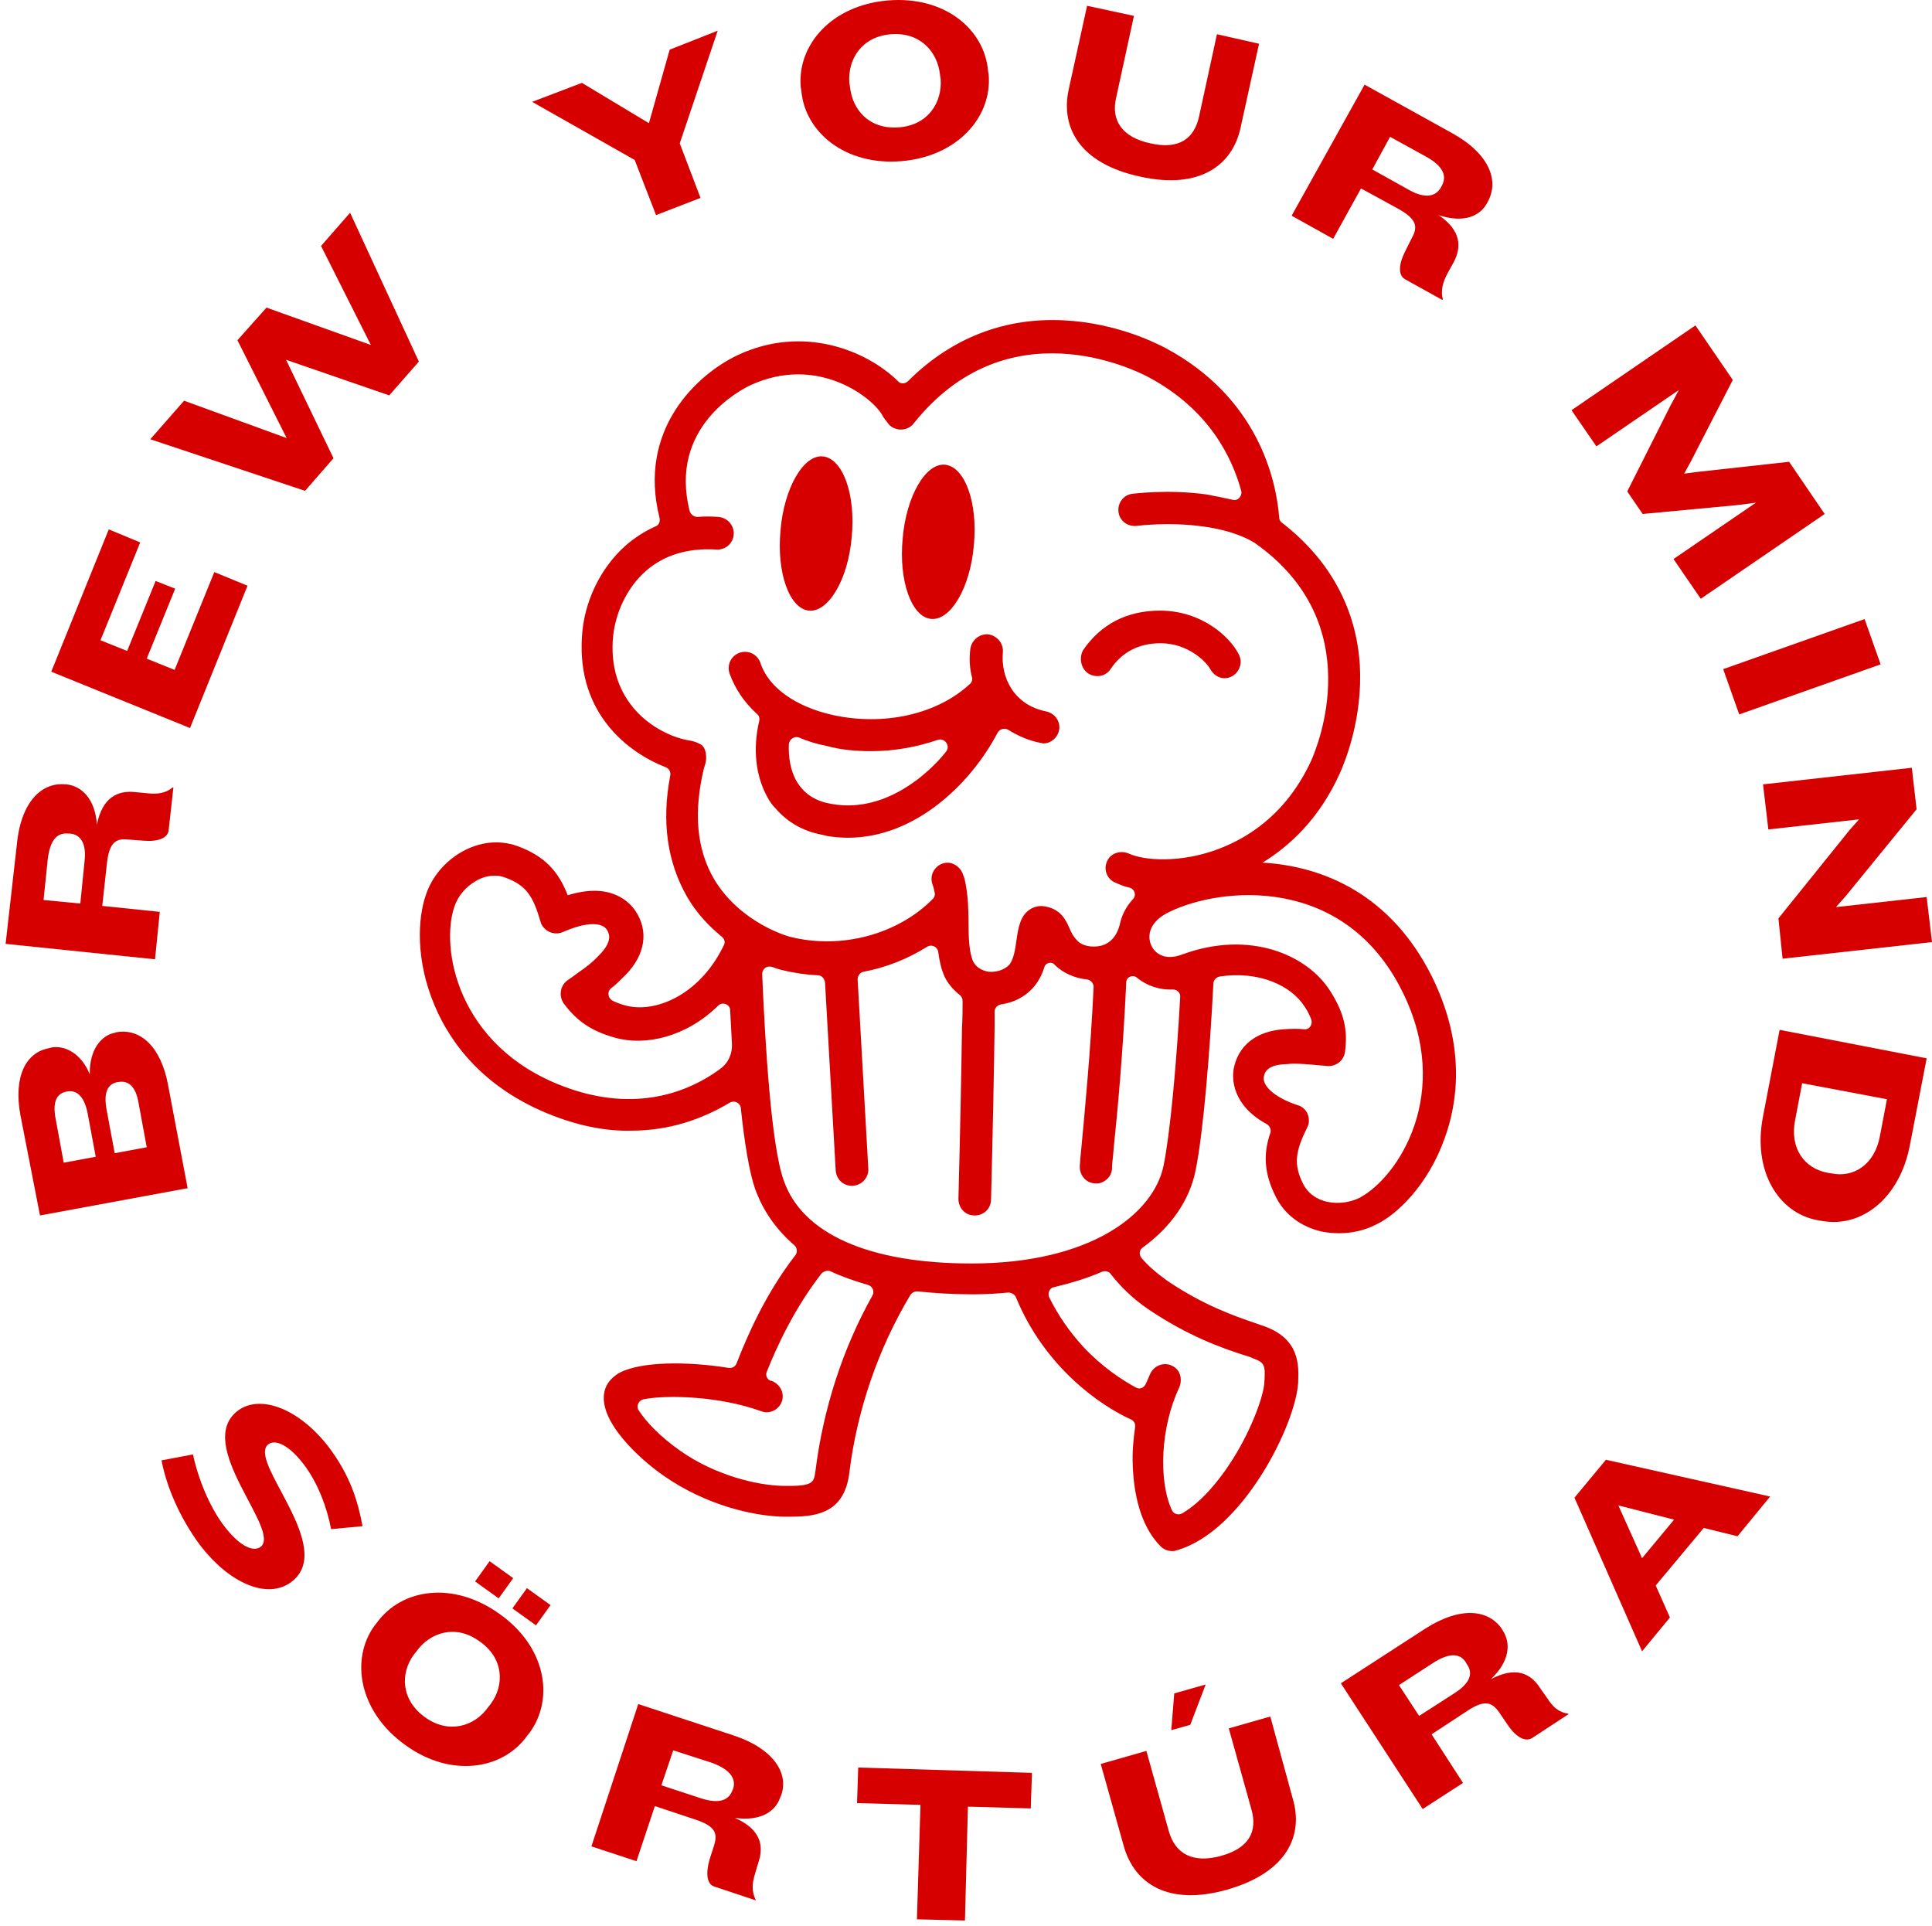
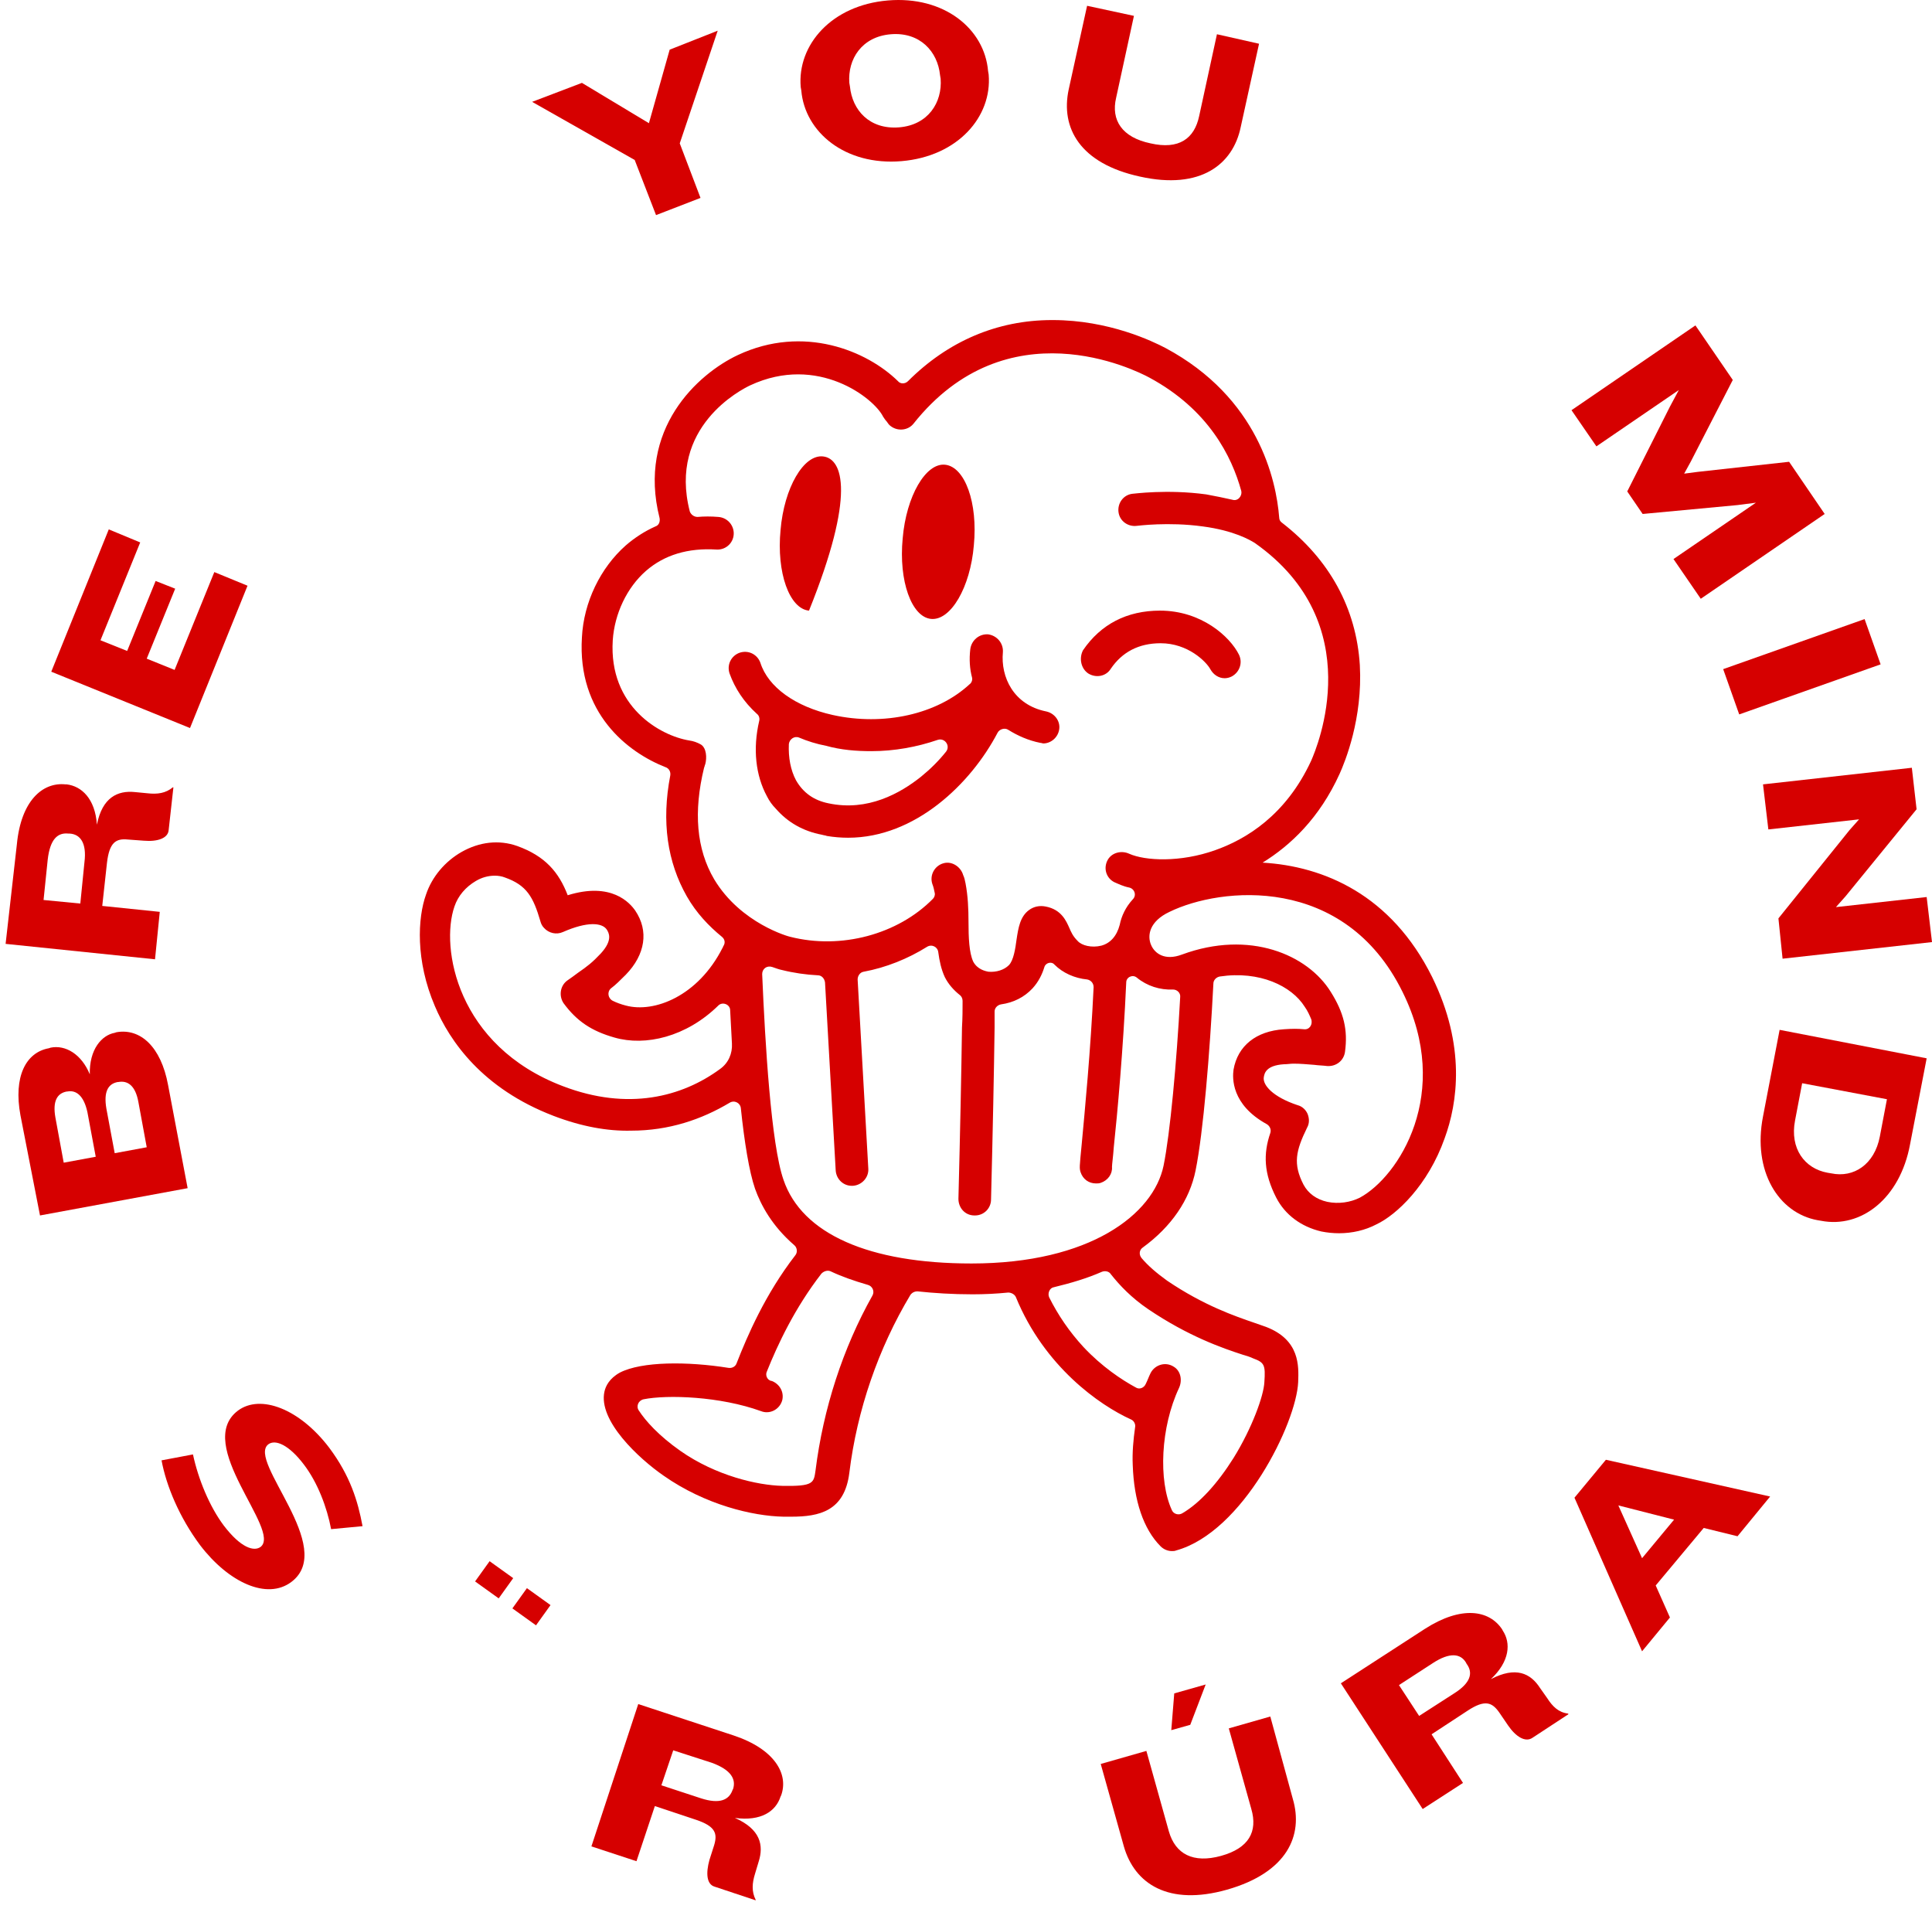
<svg xmlns="http://www.w3.org/2000/svg" width="310" height="309" viewBox="0 0 310 309" fill="none">
  <path d="M26.968 174.078C25.826 167.894 22.496 164.945 18.691 165.611L18.405 165.706C16.312 166.087 14.314 168.37 14.409 172.366C13.078 169.131 10.509 167.609 8.131 168.084L7.845 168.18C4.135 168.846 2.137 172.746 3.279 178.93L6.418 195.008L30.107 190.632L26.968 174.078ZM10.223 186.541L8.892 179.311C8.416 176.647 9.177 175.41 10.699 175.125H10.794C12.221 174.839 13.458 175.791 14.029 178.454L15.361 185.59L10.223 186.541ZM18.405 185.019L17.073 177.884C16.598 175.125 17.359 173.888 18.881 173.602H18.976C20.498 173.317 21.735 174.173 22.211 176.837L23.543 184.067L18.405 185.019Z" fill=" #D60000" />
  <path d="M25.636 146.298L16.407 145.347L17.168 138.402C17.549 135.167 18.595 134.501 20.498 134.691L23.067 134.882C25.255 135.072 26.967 134.501 27.063 133.169L27.824 126.319H27.729C26.587 127.271 25.255 127.461 23.638 127.271L21.64 127.08C18.881 126.795 16.407 127.937 15.551 132.313C15.266 128.127 13.077 126.129 10.699 125.844H10.509C6.798 125.463 3.373 128.507 2.708 135.452L0.9 151.435L24.874 153.909L25.636 146.298ZM13.553 138.307L12.887 144.966L6.989 144.395L7.655 137.926C8.035 134.596 9.272 133.55 10.984 133.74H11.175C12.887 133.835 13.934 135.262 13.553 138.307Z" fill=" #D60000" />
  <path d="M39.716 93.973L34.388 91.785L28.014 107.482L23.543 105.675L28.109 94.448L24.97 93.212L20.403 104.438L16.122 102.725L22.496 87.028L17.454 84.935L8.226 107.768L30.488 116.806L39.716 93.973Z" fill=" #D60000" />
-   <path d="M53.511 73.518L45.9 57.726L62.453 63.434L67.21 58.011L56.174 34.132L51.513 39.459L59.504 55.347L42.76 49.353L38.098 54.586L45.995 70.284L29.536 64.29L24.113 70.474L48.944 78.751L53.511 73.518Z" fill=" #D60000" />
  <path d="M105.265 34.512L112.4 31.753L109.07 23.001L115.159 4.925L107.453 7.969L104.123 19.766L93.373 13.297L85.381 16.341L101.84 25.664L105.265 34.512Z" fill=" #D60000" />
  <path d="M128.574 14.533C129.144 21.193 135.614 26.616 144.652 25.855C153.69 25.094 159.208 18.719 158.637 11.965L158.542 11.394C157.971 4.639 151.502 -0.689 142.464 0.073C133.426 0.834 127.908 7.208 128.478 13.963L128.574 14.533ZM142.939 5.495C147.601 5.115 150.455 8.254 150.836 12.06L150.931 12.631C151.216 16.436 148.933 20.051 144.271 20.432C139.514 20.812 136.755 17.673 136.375 13.867L136.28 13.297C135.994 9.491 138.277 5.876 142.939 5.495Z" fill=" #D60000" />
  <path d="M182.897 28.328C192.696 30.516 197.834 26.33 199.07 20.432L202.02 7.018L195.265 5.495L192.411 18.624C191.65 22.239 189.176 24.047 184.61 23.001C180.043 22.049 178.235 19.29 179.092 15.675L181.946 2.546L174.43 0.929L171.481 14.343C170.149 20.527 173.288 26.235 182.897 28.328Z" fill=" #D60000" />
-   <path d="M218.383 30.231L224.472 33.561C227.326 35.178 227.516 36.415 226.565 38.127L225.423 40.411C224.472 42.313 224.281 44.121 225.423 44.787L231.417 48.117L231.512 48.022C231.131 46.595 231.512 45.263 232.273 43.836L233.224 42.123C234.556 39.65 234.461 36.986 230.846 34.512C234.842 35.844 237.506 34.702 238.647 32.514L238.742 32.324C240.55 28.994 239.028 24.713 233.034 21.383L218.954 13.582L207.252 34.607L213.912 38.318L218.383 30.231ZM223.045 21.954L228.753 25.094C231.702 26.711 232.178 28.328 231.322 29.851L231.226 30.041C230.37 31.563 228.658 31.944 225.994 30.421L220.191 27.187L223.045 21.954Z" fill=" #D60000" />
  <path d="M269.377 62.578L267.949 65.241L261.1 78.846L263.573 82.461L278.795 81.034L281.744 80.653L268.52 89.692L272.897 96.066L292.78 82.461L287.072 74.089L272.421 75.706L270.233 75.992L271.279 74.089L278.034 60.96L272.04 52.208L252.157 65.812L256.152 71.615L269.377 62.578Z" fill=" #D60000" />
  <path d="M299.185 99.325L276.494 107.357L279.066 114.621L301.756 106.589L299.185 99.325Z" fill=" #D60000" />
  <path d="M283.742 133.074L298.298 131.457L296.776 133.169L285.359 147.345L286.025 153.814L310 151.15L309.144 143.92L294.588 145.537L296.11 143.825L307.526 129.839L306.765 123.18L282.886 125.844L283.742 133.074Z" fill=" #D60000" />
  <path d="M282.886 179.12C281.173 187.873 285.359 194.628 291.639 195.769L292.209 195.864C298.584 197.101 304.863 192.344 306.48 183.592L309.144 169.797L285.55 165.23L282.886 179.12ZM288.023 179.786L289.165 173.793L302.77 176.361L301.628 182.355C300.772 186.826 297.442 189.015 293.827 188.253L293.256 188.158C289.545 187.492 287.167 184.258 288.023 179.786Z" fill=" #D60000" />
  <path d="M43.046 231.731C44.187 230.875 46.375 231.826 48.754 234.966C50.942 237.82 52.464 241.816 53.13 245.336L58.172 244.86C57.411 240.769 56.175 236.773 52.845 232.302C48.088 226.023 41.809 223.644 38.194 226.308C30.963 231.731 45.234 245.526 41.809 248.19C40.762 248.951 38.669 248.38 35.91 244.765C33.627 241.72 31.819 237.344 30.963 233.348L25.921 234.3C26.682 238.391 28.775 243.433 32.105 247.904C36.671 253.898 42.855 256.752 46.756 253.803C54.081 248.285 39.621 234.395 43.046 231.731Z" fill=" #D60000" />
-   <path d="M80.149 258.94C72.728 253.613 64.451 254.849 60.456 260.367L60.075 260.843C56.175 266.266 57.602 274.638 65.022 279.966C72.348 285.293 80.72 283.961 84.62 278.443L85.001 277.968C88.997 272.45 87.57 264.173 80.149 258.94ZM78.722 273.401L78.341 273.877C76.153 277.016 71.967 278.253 68.162 275.494C64.356 272.735 64.166 268.454 66.449 265.41L66.83 264.934C69.018 261.89 73.109 260.558 76.914 263.317C80.815 265.98 81.005 270.357 78.722 273.401Z" fill=" #D60000" />
  <path d="M84.547 254.804L82.217 258.051L86.005 260.769L88.334 257.522L84.547 254.804Z" fill=" #D60000" />
  <path d="M78.559 250.48L76.23 253.726L80.018 256.444L82.347 253.197L78.559 250.48Z" fill=" #D60000" />
  <path d="M117.728 278.443L102.411 273.401L94.895 296.234L102.126 298.612L105.075 289.765L111.64 291.953C114.779 292.999 115.16 294.141 114.589 296.044L113.828 298.422C113.257 300.515 113.352 302.323 114.684 302.703L121.248 304.891V304.796C120.582 303.464 120.678 302.132 121.153 300.61L121.724 298.707C122.58 296.044 122.01 293.475 117.919 291.667C122.105 292.238 124.483 290.621 125.244 288.242L125.339 288.052C126.576 284.627 124.293 280.631 117.728 278.443ZM117.633 287.006L117.538 287.196C116.967 288.813 115.445 289.479 112.496 288.528L106.122 286.435L108.024 280.822L114.208 282.82C117.348 283.961 118.109 285.483 117.633 287.006Z" fill=" #D60000" />
-   <path d="M137.517 289.289L147.696 289.574L147.125 307.936L154.832 308.126L155.307 289.86L165.392 290.145L165.582 284.437L137.707 283.581L137.517 289.289Z" fill=" #D60000" />
  <path d="M203.827 275.399L197.167 277.302L200.782 290.24C201.829 293.856 200.402 296.519 195.93 297.756C191.459 298.993 188.605 297.471 187.558 293.855L183.943 280.917L176.618 283.01L180.328 296.234C182.04 302.228 187.463 305.843 196.882 303.179C206.586 300.42 209.155 294.426 207.442 288.623L203.827 275.399Z" fill=" #D60000" />
  <path d="M193.457 270.261L188.415 271.689L187.939 277.587L190.983 276.731L193.457 270.261Z" fill=" #D60000" />
  <path d="M248.256 272.45L247.114 270.832C245.592 268.454 243.214 267.312 239.218 269.405C242.262 266.551 242.453 263.602 241.121 261.604L241.026 261.414C238.933 258.274 234.461 257.608 228.658 261.319L215.148 270.071L228.277 290.24L234.747 286.054L229.704 278.253L235.508 274.448C238.267 272.64 239.408 273.116 240.55 274.733L241.977 276.826C243.214 278.634 244.736 279.585 245.878 278.824L251.681 275.018L251.586 274.923C250.064 274.733 249.112 273.782 248.256 272.45ZM233.32 271.689L227.707 275.304L224.472 270.357L229.895 266.837C232.654 265.029 234.366 265.314 235.222 266.741L235.317 266.932C236.459 268.454 235.888 270.071 233.32 271.689Z" fill=" #D60000" />
  <path d="M252.632 240.293L263.478 264.934L267.949 259.511L265.666 254.374L273.372 245.145L278.795 246.477L284.028 240.103L257.675 234.205L252.632 240.293ZM268.615 243.813L263.478 249.997L259.672 241.53L268.615 243.813Z" fill=" #D60000" />
  <path d="M174.62 108.053C175.857 108.814 177.474 108.529 178.235 107.292C180.043 104.628 182.707 103.201 186.227 103.201C190.603 103.201 193.552 106.15 194.218 107.387C194.694 108.243 195.55 108.814 196.501 108.814C196.882 108.814 197.263 108.719 197.643 108.529C198.88 107.863 199.451 106.341 198.785 105.009C197.358 102.155 192.791 97.969 186.132 97.969C180.804 97.969 176.618 100.157 173.764 104.343C173.098 105.675 173.478 107.292 174.62 108.053Z" fill=" #D60000" />
  <path d="M131.904 133.93C132.189 134.025 132.474 134.025 132.665 134.121C133.806 134.311 134.948 134.406 136.09 134.406C146.84 134.406 155.783 125.748 160.064 117.567C160.35 116.996 161.206 116.71 161.777 117.091C163.299 118.042 165.011 118.803 166.914 119.184C167.104 119.184 167.295 119.279 167.39 119.279C168.627 119.279 169.768 118.328 169.958 116.996C170.149 115.664 169.197 114.427 167.865 114.142C162.633 113.095 160.54 108.624 160.92 104.628C161.016 103.201 159.969 101.964 158.542 101.774C157.115 101.679 155.878 102.725 155.688 104.152C155.498 105.77 155.593 107.292 155.973 108.719C156.068 109.099 155.878 109.575 155.593 109.765C150.36 114.617 141.798 116.52 133.616 114.713C127.622 113.381 123.246 110.241 122.009 106.341C121.534 105.009 120.107 104.248 118.68 104.723C117.348 105.199 116.587 106.626 117.062 108.053C117.919 110.431 119.346 112.62 121.439 114.522C121.819 114.808 121.914 115.283 121.819 115.664C120.773 120.135 121.248 124.417 123.056 127.746C123.436 128.507 123.912 129.173 124.483 129.744C126.386 131.932 128.859 133.359 131.904 133.93ZM139.8 120.516C143.51 120.516 147.126 119.85 150.455 118.708C151.597 118.328 152.548 119.66 151.787 120.611C150.646 122.038 149.314 123.37 147.792 124.607C144.462 127.271 139.229 130.22 132.95 128.888C130.572 128.412 128.859 127.176 127.718 125.178C126.861 123.56 126.481 121.562 126.576 119.374C126.671 118.613 127.432 118.042 128.193 118.328C129.525 118.899 131.047 119.374 132.57 119.66C134.948 120.326 137.422 120.516 139.8 120.516Z" fill=" #D60000" />
  <path d="M149.409 99.3C152.548 99.586 155.688 94.258 156.258 87.503C156.924 80.653 154.831 74.945 151.692 74.565C148.552 74.184 145.413 79.607 144.842 86.362C144.176 93.212 146.269 99.015 149.409 99.3Z" fill=" #D60000" />
-   <path d="M129.81 97.969C132.95 98.254 136.089 92.926 136.66 86.171C137.326 79.322 135.233 73.613 132.094 73.233C128.954 72.852 125.815 78.275 125.244 85.03C124.578 91.88 126.671 97.683 129.81 97.969Z" fill=" #D60000" />
+   <path d="M129.81 97.969C137.326 79.322 135.233 73.613 132.094 73.233C128.954 72.852 125.815 78.275 125.244 85.03C124.578 91.88 126.671 97.683 129.81 97.969Z" fill=" #D60000" />
  <path d="M231.797 182.64C233.89 176.932 235.222 167.799 229.799 156.763C223.235 143.539 212.389 138.972 202.59 138.402C207.062 135.643 211.723 131.266 214.958 124.131C215.814 122.228 218.668 115.283 218.193 106.721C217.622 97.588 213.341 89.787 205.73 83.888C205.444 83.698 205.254 83.412 205.254 83.032C204.778 77.038 201.924 63.814 186.988 55.823C184.99 54.776 177.95 51.351 168.912 51.351H168.817C159.969 51.351 152.073 54.776 145.698 61.15C145.223 61.626 144.462 61.626 144.081 61.15C139.134 56.298 128.954 52.017 118.394 56.964C111.925 60.009 102.221 68.856 105.836 83.127C105.931 83.698 105.741 84.269 105.17 84.459C103.458 85.22 101.84 86.267 100.413 87.503C96.322 91.119 93.658 96.636 93.373 102.25C92.612 114.427 100.699 120.706 106.787 123.085C107.358 123.275 107.644 123.846 107.548 124.417C106.121 131.837 107.073 138.307 110.212 143.824C111.734 146.488 113.732 148.581 115.825 150.294C116.301 150.674 116.396 151.245 116.111 151.721C116.016 151.816 116.016 152.006 115.92 152.101C112.02 159.807 104.98 162.566 100.413 161.33C99.652 161.139 98.891 160.854 98.32 160.569C97.559 160.188 97.369 159.141 98.035 158.571C98.796 158 99.462 157.334 100.413 156.383C103.553 153.148 104.123 149.342 101.935 146.108C101.079 144.871 98.13 141.446 91.09 143.634C89.663 139.924 87.475 137.355 83.003 135.738C80.054 134.691 76.914 135.072 74.06 136.689C71.396 138.211 69.303 140.685 68.352 143.539C67.02 147.249 66.639 154.099 69.779 161.425C72.157 167.038 77.39 174.649 88.806 179.025C93.278 180.738 97.464 181.499 101.269 181.404C107.358 181.404 112.591 179.596 117.062 176.932C117.823 176.456 118.775 176.932 118.87 177.788C119.441 183.211 120.202 187.968 121.153 190.727C122.104 193.391 123.912 196.721 127.432 199.765C127.908 200.146 128.003 200.907 127.622 201.382C122.77 207.661 119.916 214.321 118.204 218.697C118.014 219.268 117.443 219.553 116.872 219.458C110.307 218.412 102.982 218.412 99.462 220.219C97.749 221.171 97.178 222.408 96.988 223.264C95.942 227.926 102.506 234.014 106.502 236.773C113.162 241.435 120.772 243.243 125.72 243.338C126.1 243.338 126.576 243.338 126.956 243.338C131.428 243.338 135.519 242.481 136.28 236.298C137.517 226.213 140.942 216.319 146.079 207.756C146.364 207.376 146.745 207.186 147.221 207.186C149.884 207.471 152.834 207.661 156.068 207.661C157.971 207.661 159.874 207.566 161.777 207.376C162.252 207.376 162.823 207.661 163.013 208.137C167.58 219.268 176.428 225.452 181.47 227.735C181.946 227.926 182.231 228.496 182.136 228.972C181.85 230.97 181.66 233.063 181.755 235.061C181.946 240.769 183.468 245.336 186.227 248.095C186.702 248.57 187.368 248.856 188.034 248.856C188.225 248.856 188.51 248.856 188.7 248.761C199.451 245.811 208.013 228.306 208.298 221.742C208.394 219.173 208.584 214.987 203.161 212.894C202.685 212.704 202.019 212.513 201.258 212.228C198.214 211.181 193.172 209.469 187.273 205.473C185.561 204.236 184.229 203.095 183.182 201.858C182.707 201.287 182.802 200.526 183.373 200.146C187.939 196.816 190.888 192.535 191.84 187.778C193.077 181.689 194.123 168.941 194.694 157.81C194.694 157.239 195.17 156.763 195.74 156.668C202.115 155.717 207.252 158.19 209.345 161.52C209.821 162.186 210.106 162.852 210.391 163.518C210.677 164.374 210.106 165.23 209.25 165.135C208.298 165.04 207.347 165.04 206.015 165.135C201.544 165.421 198.595 167.799 197.929 171.604C197.738 172.936 197.548 177.218 203.256 180.357C203.732 180.642 204.017 181.213 203.827 181.784C202.685 185.114 202.781 188.253 204.778 192.154C206.205 194.913 208.774 196.816 212.009 197.577C212.96 197.767 213.912 197.862 214.863 197.862C216.956 197.862 219.049 197.387 220.857 196.435C224.091 194.913 229.133 190.156 231.797 182.64ZM212.96 192.82C211.248 192.439 209.916 191.488 209.155 190.061C207.442 186.731 207.918 184.638 209.726 180.928C210.106 180.262 210.106 179.501 209.821 178.74C209.535 178.074 208.964 177.503 208.203 177.313C204.208 175.981 202.59 174.078 202.781 172.841C202.876 172.27 203.066 170.938 206.015 170.748C206.586 170.748 207.062 170.653 207.537 170.653C208.679 170.653 209.63 170.748 210.867 170.843C211.533 170.938 212.199 170.938 212.96 171.034C214.387 171.129 215.624 170.177 215.814 168.75C216.29 165.23 215.624 162.471 213.531 159.142C209.821 153.148 200.497 149.152 189.652 153.148C186.893 154.194 185.275 152.958 184.705 151.626C184.039 150.103 184.419 147.82 187.654 146.298C195.836 142.302 215.719 140.209 225.043 159.142C233.129 175.41 224.377 188.824 218.193 192.154C216.671 192.915 214.768 193.201 212.96 192.82ZM155.878 202.714C139.419 202.714 128.669 197.957 125.72 189.3C123.722 183.592 122.77 167.418 122.295 156.287C122.295 155.431 123.056 154.86 123.912 155.146C124.483 155.336 124.958 155.526 125.434 155.621C127.337 156.097 129.335 156.383 131.238 156.478C131.808 156.478 132.284 156.953 132.379 157.619L134.092 187.778C134.187 189.205 135.328 190.251 136.66 190.251C136.755 190.251 136.755 190.251 136.851 190.251C138.278 190.156 139.419 188.919 139.324 187.492L137.612 157.144C137.612 156.573 137.992 156.002 138.563 155.907C142.178 155.241 145.698 153.814 148.743 151.911C149.504 151.435 150.455 151.911 150.55 152.767C150.741 154.194 151.026 155.526 151.597 156.763C152.168 157.905 153.024 158.856 153.975 159.617C154.261 159.807 154.451 160.188 154.451 160.569C154.451 161.9 154.451 163.328 154.356 164.85C154.261 171.795 154.07 181.308 153.785 192.344C153.785 193.771 154.832 195.008 156.354 195.008H156.449C157.876 195.008 159.018 193.867 159.018 192.439C159.303 181.404 159.493 171.795 159.588 164.85C159.588 163.993 159.588 163.137 159.588 162.281C159.588 161.71 160.064 161.235 160.635 161.139C162.633 160.854 164.345 159.998 165.677 158.571C166.628 157.524 167.199 156.383 167.58 155.146C167.77 154.48 168.721 154.194 169.197 154.765C170.529 156.097 172.432 156.953 174.43 157.144C175.001 157.239 175.476 157.714 175.476 158.38C175.001 168.56 174.049 178.359 173.573 183.497C173.193 187.397 173.193 187.397 173.383 188.063C173.764 189.205 174.715 189.871 175.857 189.871C176.142 189.871 176.332 189.871 176.618 189.776C177.76 189.395 178.521 188.349 178.425 187.207C178.425 186.826 178.616 185.494 178.711 184.067C179.282 178.74 180.233 168.275 180.709 157.619C180.709 156.763 181.755 156.287 182.421 156.858C184.039 158.19 186.132 158.856 188.225 158.761C188.891 158.761 189.461 159.332 189.366 159.998C188.795 170.558 187.749 181.879 186.702 187.017C185.085 194.818 174.905 202.714 155.878 202.714ZM98.32 102.725C98.606 98.444 100.603 94.258 103.648 91.594C106.597 89.026 110.403 87.884 114.969 88.169C116.491 88.264 117.823 87.028 117.728 85.41C117.633 84.078 116.586 83.032 115.255 82.937C114.113 82.842 112.971 82.842 111.925 82.937C111.354 82.937 110.878 82.556 110.688 82.081C107.168 68.476 118.965 62.482 120.392 61.816C131.238 56.774 140.276 63.909 141.703 66.859C141.893 67.144 142.083 67.43 142.273 67.62C142.464 67.905 142.654 68.191 142.939 68.381C144.081 69.237 145.698 69.047 146.555 68C161.586 49.068 182.136 59.343 184.419 60.58C193.933 65.717 197.643 73.233 199.165 78.751C199.356 79.607 198.595 80.463 197.738 80.178C196.501 79.892 195.074 79.607 193.552 79.322C187.273 78.465 181.85 79.227 181.66 79.227C180.233 79.417 179.282 80.749 179.472 82.176C179.662 83.603 180.994 84.554 182.421 84.364C182.516 84.364 187.463 83.698 192.981 84.459C198.024 85.125 200.592 86.647 201.353 87.123C219.715 100.061 211.343 119.85 210.391 122.038C206.301 130.886 199.831 134.691 194.979 136.404C189.366 138.402 183.753 138.116 181.184 136.975C179.948 136.404 178.425 136.784 177.76 137.926C176.998 139.258 177.474 140.875 178.806 141.541C179.472 141.827 180.233 142.207 181.184 142.397C182.041 142.588 182.421 143.634 181.755 144.3C180.614 145.537 179.948 146.964 179.662 148.391C179.187 150.199 178.14 151.34 176.713 151.721C175.191 152.101 173.573 151.721 172.908 150.96C172.146 150.199 171.861 149.533 171.576 148.867C171.1 147.82 170.339 145.917 167.77 145.442C166.819 145.251 165.867 145.442 165.106 146.013C163.679 147.059 163.394 148.867 163.108 150.769C162.918 152.197 162.633 154.099 161.872 154.86C161.111 155.621 159.874 156.002 158.637 155.907C158.066 155.812 156.829 155.526 156.163 154.29C155.497 152.862 155.402 150.389 155.402 147.915C155.402 145.822 155.307 143.729 154.927 141.731C154.832 141.256 154.736 140.78 154.546 140.4C154.166 139.068 152.738 138.116 151.407 138.497C149.98 138.877 149.123 140.4 149.599 141.827C149.789 142.302 149.884 142.778 149.98 143.254C150.075 143.634 149.884 144.015 149.694 144.205C144.081 149.913 134.948 152.387 126.766 150.294C126.671 150.294 118.87 148.201 114.589 141.065C111.734 136.213 111.259 130.22 112.971 123.18C113.066 122.989 113.066 122.799 113.162 122.609C113.447 121.562 113.352 120.04 112.496 119.469C111.83 119.089 111.259 118.899 110.593 118.803C105.931 118.042 97.654 113.381 98.32 102.725ZM90.329 174.268C73.299 167.799 70.635 152.006 72.919 145.442C73.489 143.729 74.726 142.302 76.344 141.351C77.295 140.78 78.341 140.495 79.388 140.495C79.959 140.495 80.529 140.59 81.005 140.78C84.525 142.017 85.572 143.92 86.713 147.82C86.809 148.201 86.999 148.581 87.284 148.867C88.045 149.723 89.282 150.008 90.329 149.533C94.229 147.82 96.608 148.01 97.369 149.152C97.654 149.628 98.415 150.769 96.417 152.958C95.085 154.385 94.229 155.051 92.707 156.097C92.231 156.478 91.661 156.858 90.995 157.334C89.853 158.19 89.663 159.807 90.424 160.949C92.517 163.803 94.895 165.421 98.606 166.467C103.553 167.894 110.117 166.372 115.255 161.33C115.92 160.664 117.157 161.139 117.157 162.091C117.252 163.803 117.348 165.611 117.443 167.418C117.538 169.036 116.872 170.558 115.54 171.509C109.451 175.981 100.794 178.264 90.329 174.268ZM130.857 235.917C130.572 237.915 130.572 238.486 125.529 238.391C121.534 238.295 114.874 236.773 109.166 232.778C105.646 230.304 103.553 227.926 102.506 226.308C102.03 225.642 102.411 224.691 103.267 224.501C107.073 223.74 115.54 224.025 122.104 226.403C123.531 226.974 125.149 226.118 125.529 224.596C125.815 223.264 125.054 222.027 123.817 221.551H123.722C123.056 221.361 122.77 220.6 123.056 220.029C124.768 215.748 127.527 209.85 131.808 204.332C132.189 203.951 132.76 203.761 133.235 203.951C135.043 204.807 136.946 205.473 139.229 206.139C139.99 206.329 140.371 207.186 139.99 207.852C135.233 216.319 132.094 226.023 130.857 235.917ZM184.229 210.04C190.698 214.416 196.216 216.319 199.451 217.365C200.117 217.556 200.688 217.746 201.068 217.936C202.876 218.602 203.066 218.983 202.876 221.742C202.781 223.93 200.878 229.162 197.929 233.919C195.36 238.01 192.506 241.15 189.747 242.767C189.176 243.147 188.32 242.957 188.034 242.291C185.846 237.534 186.227 228.972 189.176 222.693C189.747 221.456 189.461 219.934 188.32 219.268C186.988 218.412 185.275 218.983 184.609 220.315C184.324 220.885 184.134 221.456 183.848 222.027C183.563 222.693 182.802 222.978 182.231 222.598C179.948 221.361 176.808 219.268 173.859 216.129C171.576 213.655 169.768 210.991 168.341 208.137C168.056 207.471 168.436 206.615 169.102 206.52C171.861 205.854 174.43 205.093 176.808 204.046C177.284 203.856 177.95 203.951 178.235 204.427C179.662 206.234 181.565 208.232 184.229 210.04Z" fill=" #D60000" />
</svg>